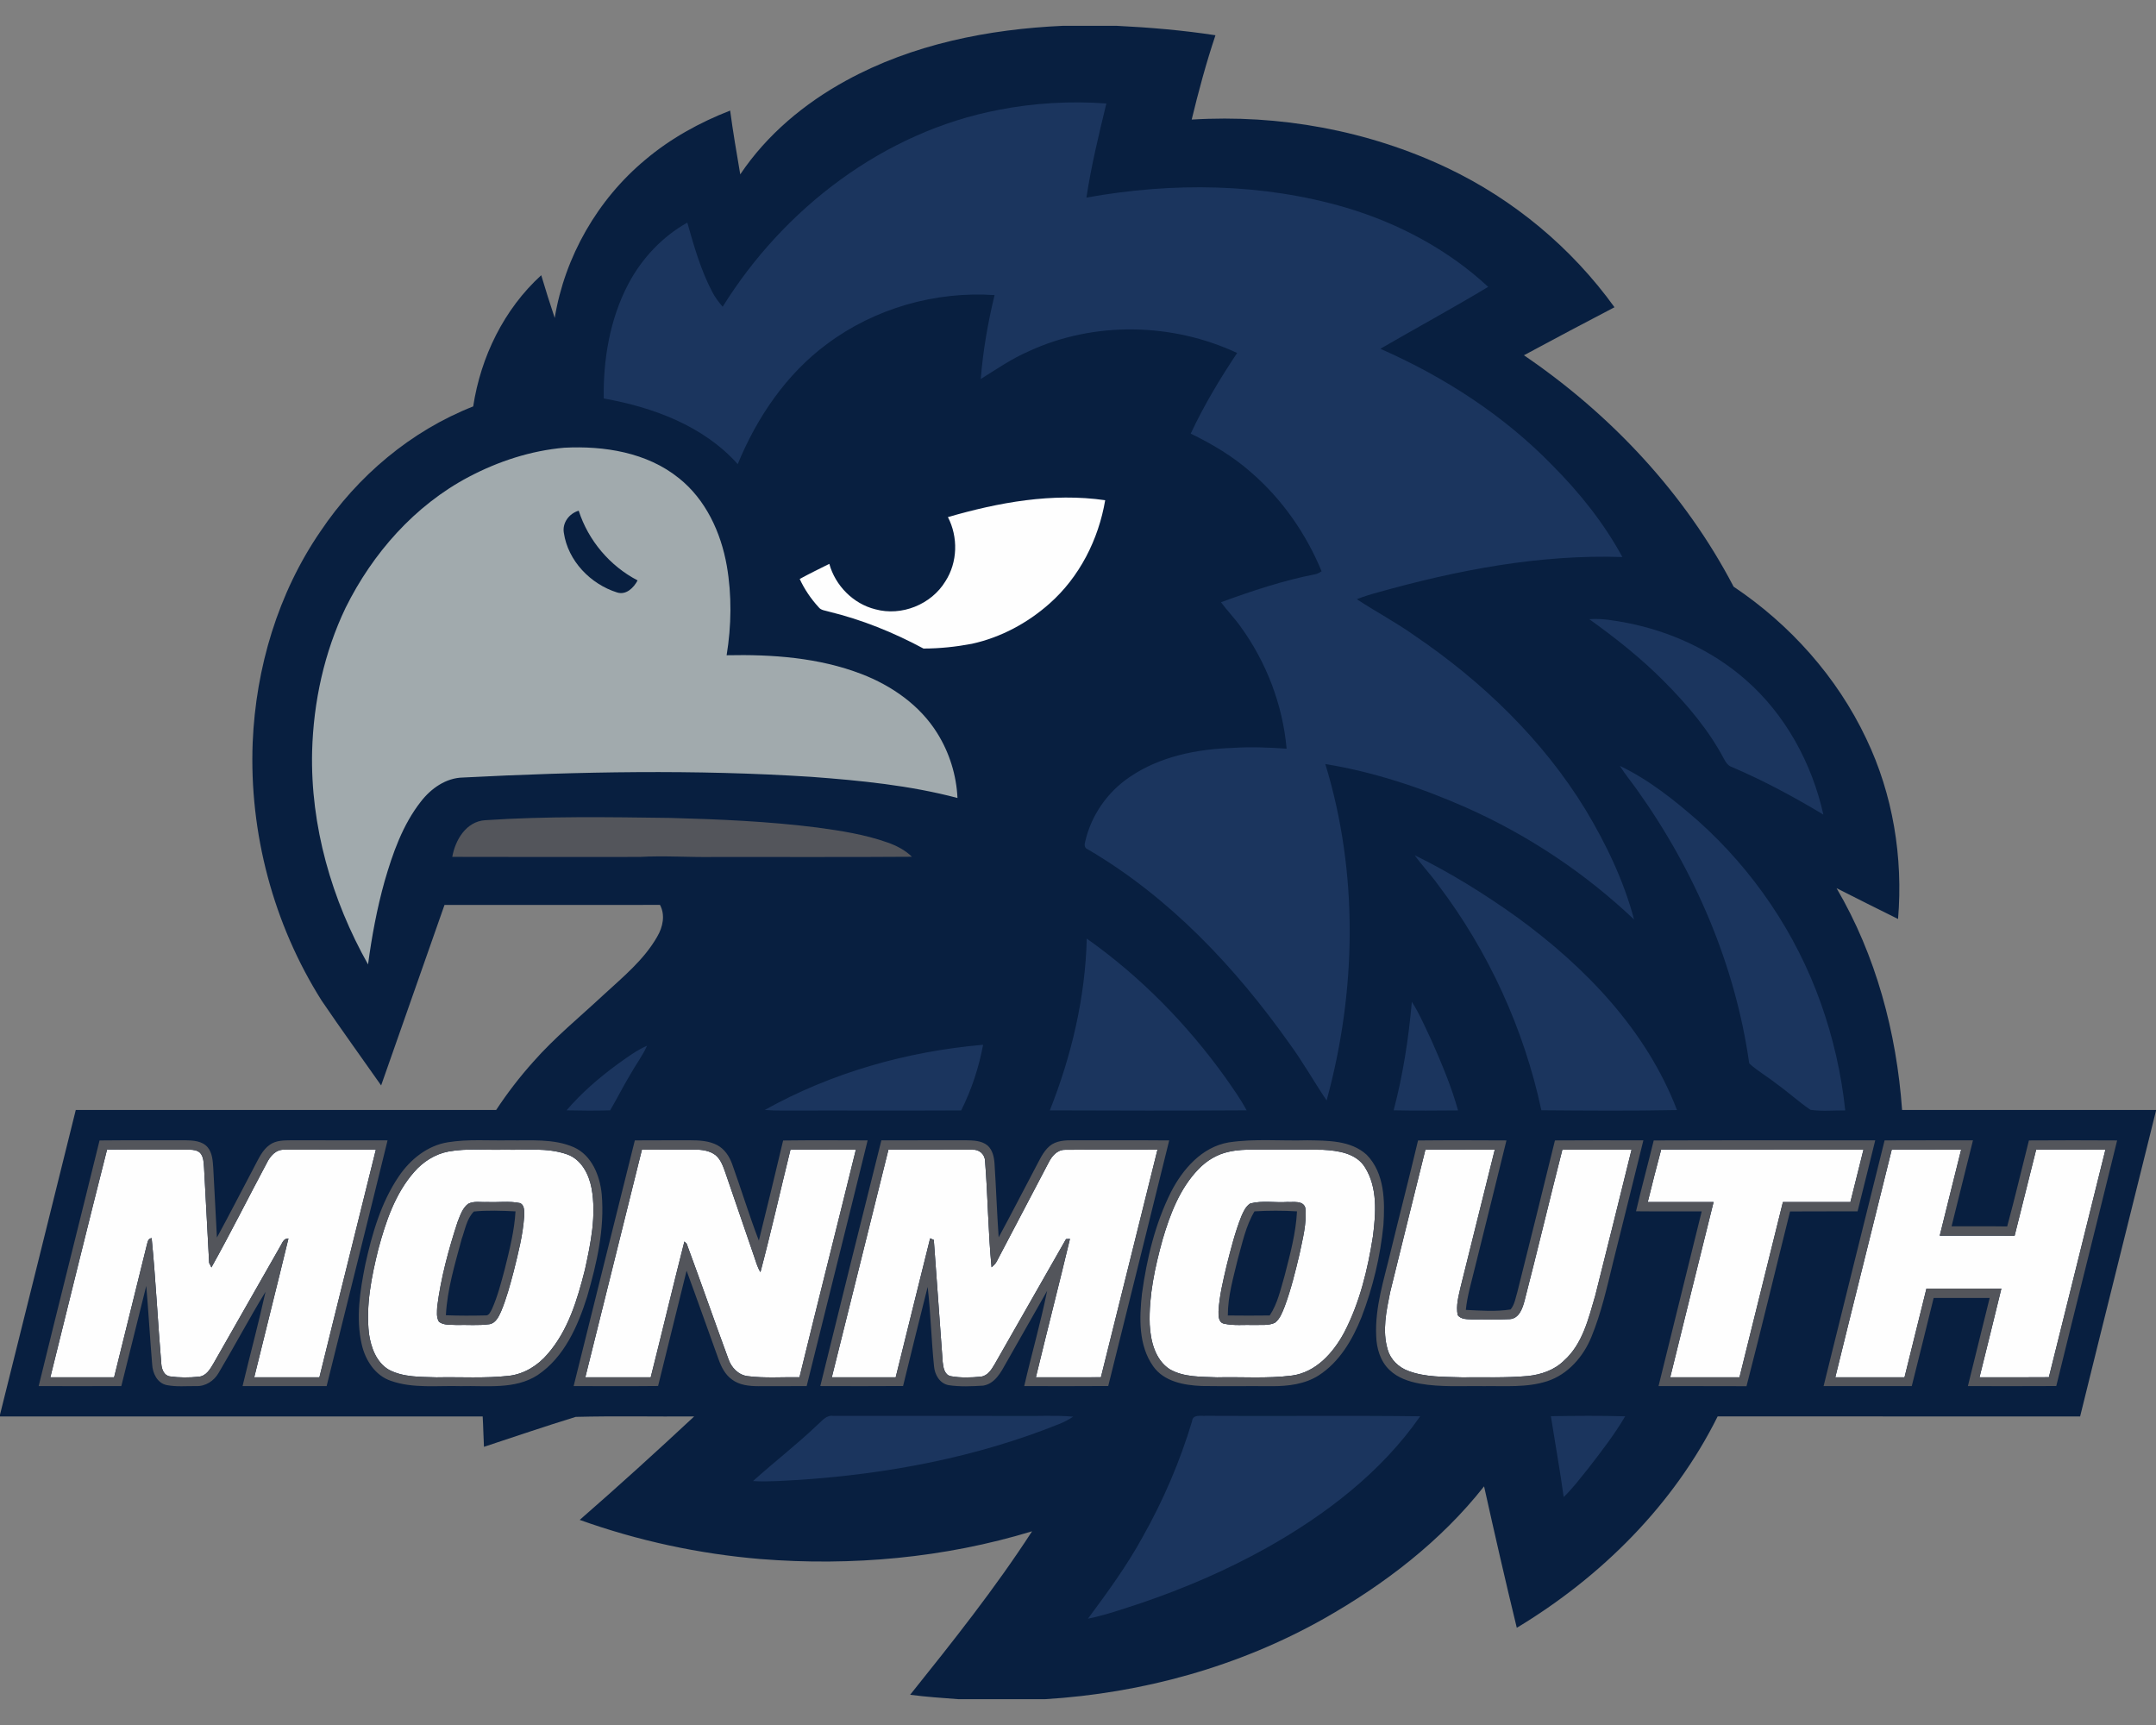
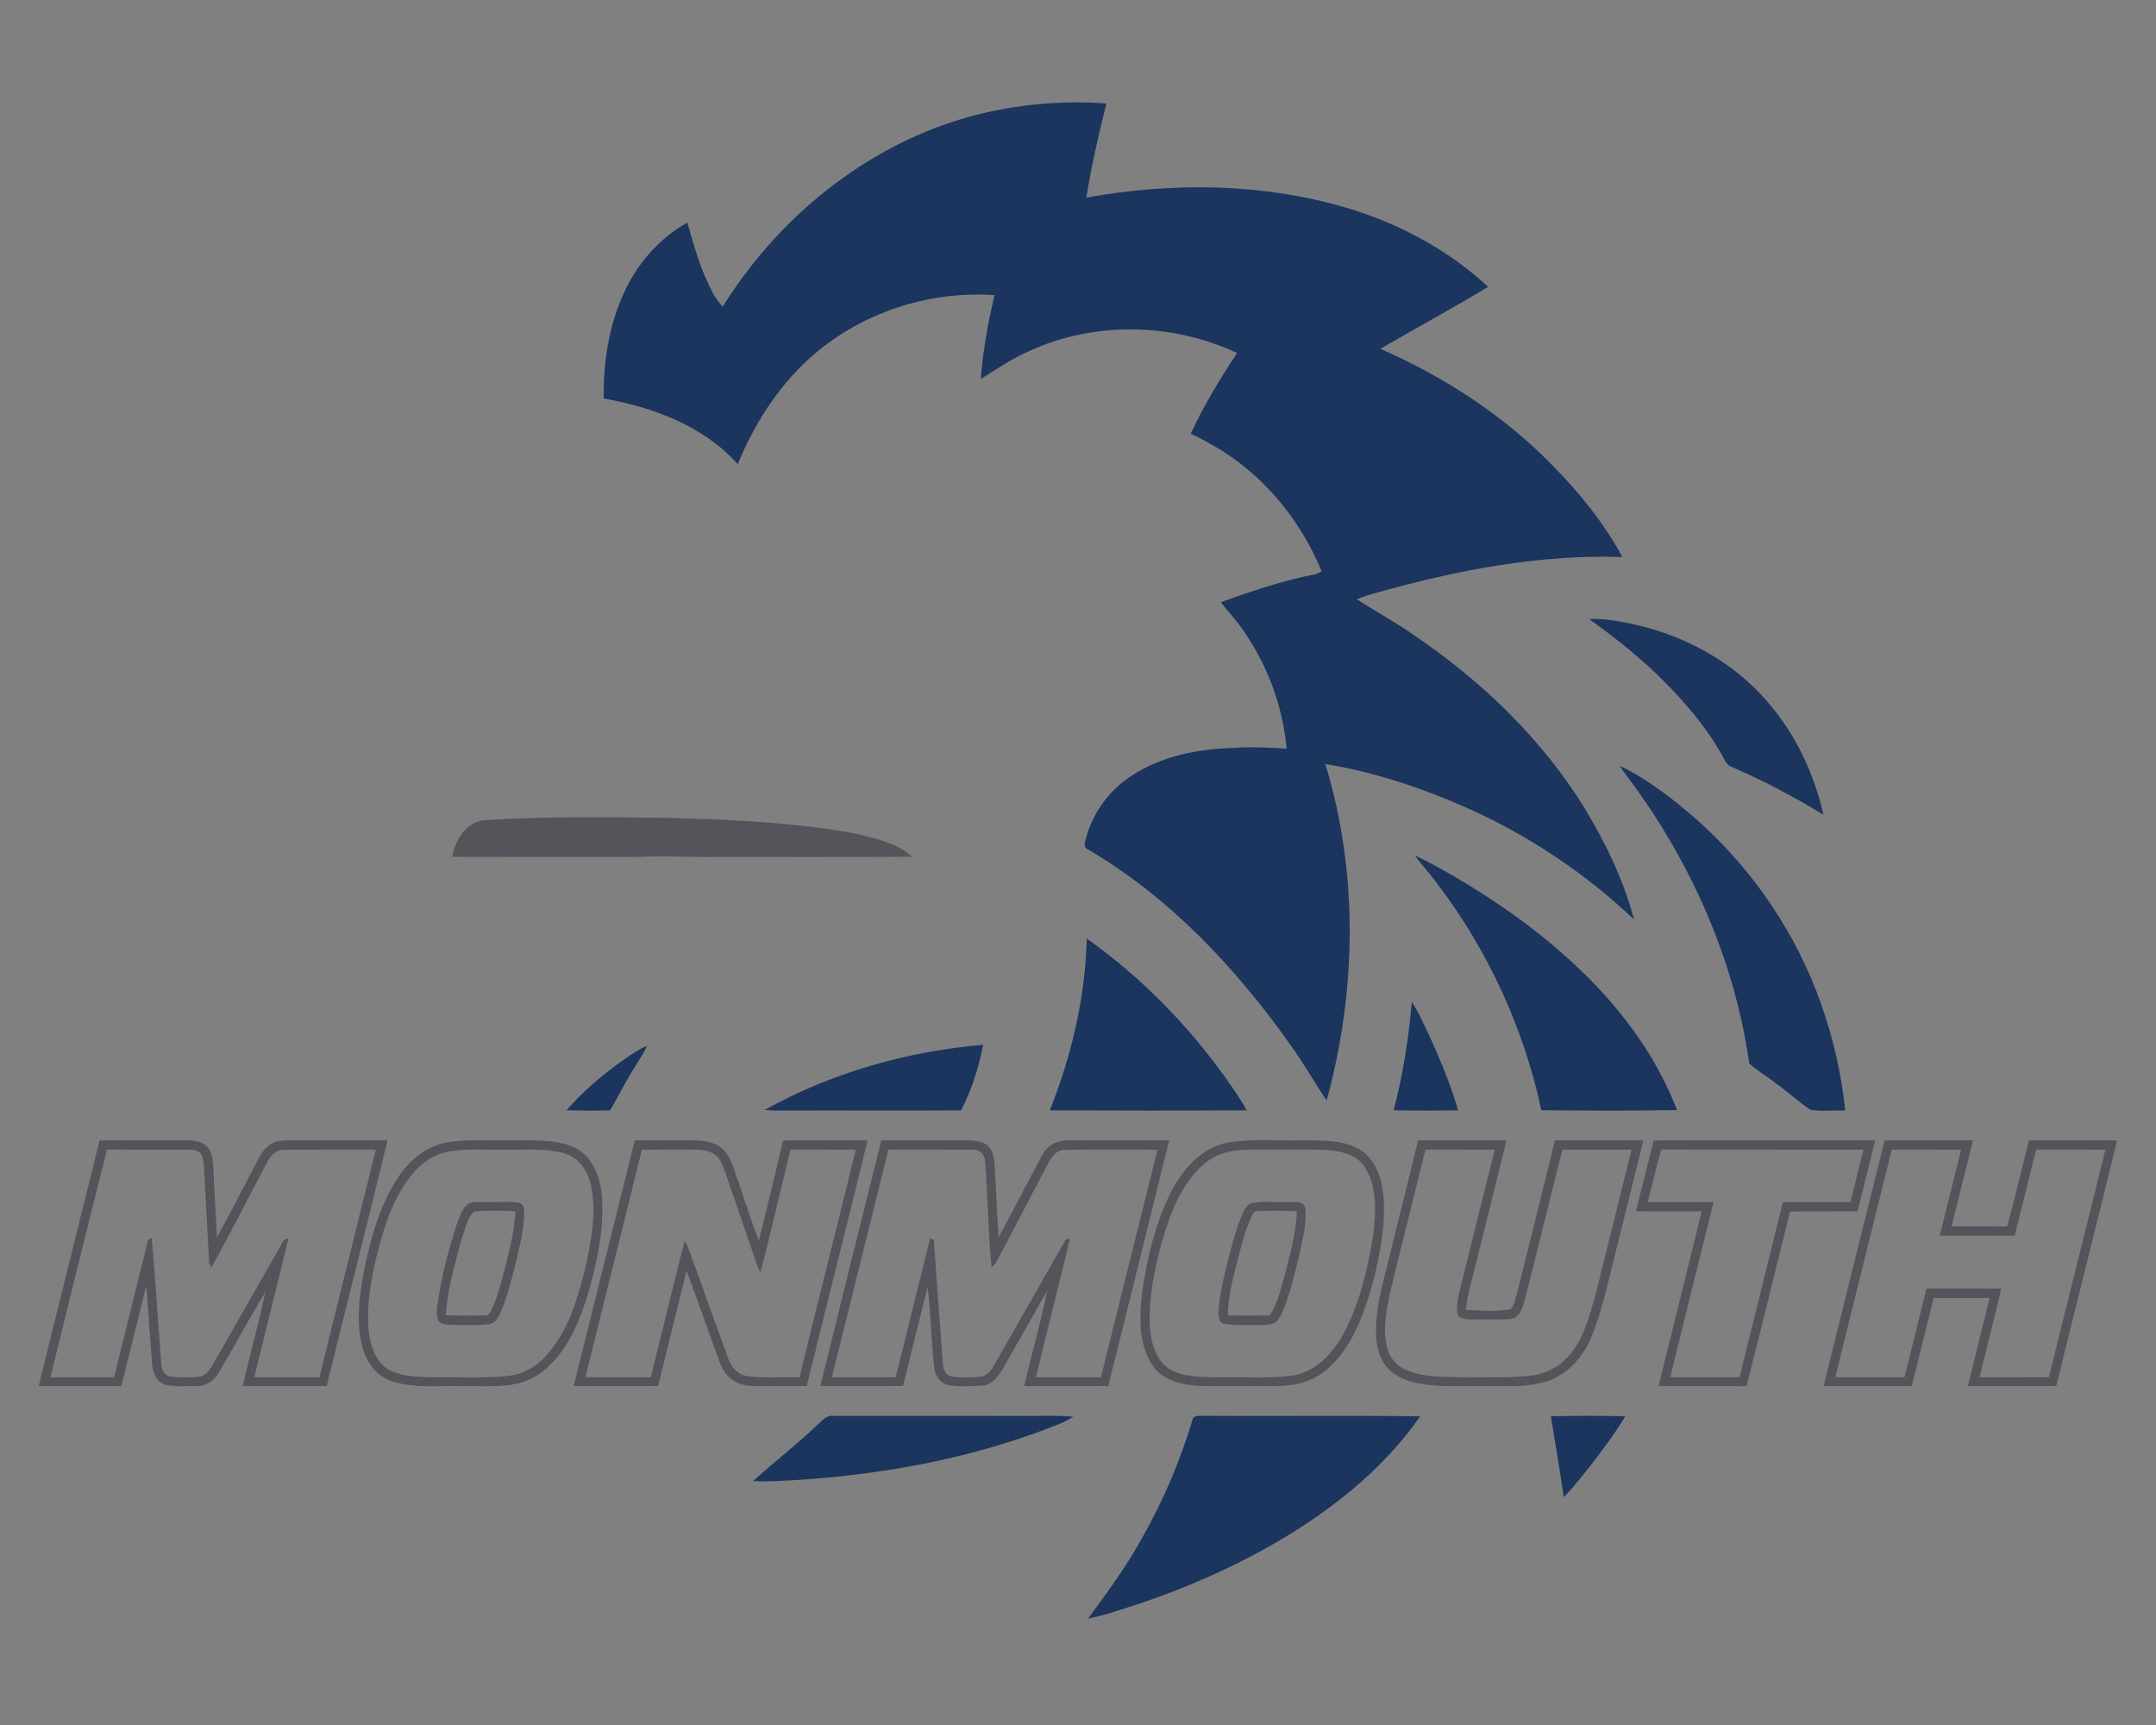
<svg xmlns="http://www.w3.org/2000/svg" height="1600px" style="shape-rendering:geometricPrecision; text-rendering:geometricPrecision; image-rendering:optimizeQuality; fill-rule:evenodd; clip-rule:evenodd" version="1.1" viewBox="0 0 2000 1600" width="2000px">
  <rect x="0" y="0" width="2000" height="1600" fill="#808080" stroke="none" />
  <defs>
    <style type="text/css">
   
    .fil0 {fill:#081F40;fill-rule:nonzero}
    .fil2 {fill:#1B355E;fill-rule:nonzero}
    .fil4 {fill:#53555B;fill-rule:nonzero}
    .fil3 {fill:#A1AAAD;fill-rule:nonzero}
    .fil1 {fill:#FEFEFE;fill-rule:nonzero}
   
  </style>
  </defs>
  <g id="Capa_x0020_1">
    <g id="Monmouth_x0020_Hawks.cdr">
-       <path class="fil0" d="M986.28 23.93l49.38 0c30.74,1.51 61.44,4.11 91.85,8.77 -8.63,25.71 -15.67,51.9 -22.05,78.22 81.12,-5.01 163.83,10.04 237.36,44.95 61.35,29.2 115.14,73.97 154.85,129.12 -28.1,14.62 -56.09,29.51 -84.01,44.54 80.51,54.79 149.35,128.02 194.5,214.62 52.41,35.07 96.03,83.85 123.05,141 24.78,51.74 34.29,110.21 29.51,167.24 -19.1,-9.36 -38.06,-19.02 -57.04,-28.56 36.57,62.35 55.65,133.92 60.78,205.72 78.51,-0.02 157.03,0 235.54,0l0 0.66c-23.37,94.56 -47.12,189.01 -70.39,283.59 -112.08,0 -224.17,0.03 -336.25,-0.02 -40.8,82.11 -108.21,149.02 -186.32,196.06 -10.62,-43.62 -20.6,-87.38 -30.35,-131.21 -40.06,50.88 -92.46,90.96 -148.55,122.72 -78.98,44.56 -168.45,69.22 -258.81,74.72l-80.21 0c-14.97,-1.14 -29.96,-2.14 -44.84,-4.09 39.42,-49.2 78.79,-98.69 113.12,-151.65 -81.26,24.74 -167.34,32.49 -251.9,25.75 -57.16,-4.79 -113.72,-16.94 -167.73,-36.32 35.97,-31.35 71.29,-63.42 106.18,-95.96 -36.63,0.29 -73.32,-0.55 -109.9,0.41 -28.53,8.76 -56.77,18.45 -85.11,27.77 -0.54,-9.38 -0.6,-18.79 -1.19,-28.18 -149.24,0.03 -298.51,0 -447.75,0l0 -1.65c23.56,-94.17 46.89,-188.41 70.29,-282.62 130,0.04 259.98,0 389.96,0.02 10.36,-15.7 21.84,-30.67 34.41,-44.66 19.8,-22.54 43.11,-41.49 64.99,-61.9 18.1,-16.69 37.79,-32.66 50.11,-54.4 5.15,-8.77 7.5,-19.92 2.47,-29.26 -66.63,0.1 -133.25,0.04 -199.88,0.02 -19.67,55.78 -39.12,111.65 -58.79,167.44 -18.41,-26.24 -37.2,-52.19 -55.2,-78.69 -44.8,-70.94 -67.26,-155.67 -63.96,-239.47 2.92,-69.2 23.45,-138.32 62.8,-195.66 34.48,-51.46 83.97,-93.26 141.76,-116 7.03,-46.01 28.53,-90.16 63.11,-121.69 3.98,13.27 8.09,26.5 12.51,39.63 9.33,-56.85 39.78,-109.94 84.09,-146.77 23.29,-19.67 50.31,-34.54 78.65,-45.58 2.64,19.79 6.01,39.49 9.37,59.18 24.62,-36.77 59.55,-65.87 98.2,-87 61.49,-33.7 131.86,-47.7 201.39,-50.81z" />
-       <path class="fil1" d="M879.33 479.63c47.13,-13.66 96.83,-22.76 145.89,-15.66 -6.18,36.42 -23.85,71.33 -51.72,95.93 -20.39,18.08 -45.26,31.41 -71.94,37.24 -14.79,2.8 -29.86,4.39 -44.89,4.41 -27.71,-14.9 -57.14,-26.83 -87.77,-34.25 -3.32,-1.06 -7.37,-1.14 -9.59,-4.19 -7.08,-7.75 -13.07,-16.55 -17.47,-26.09 9.02,-4.95 18.26,-9.43 27.46,-14.03 5.59,20.24 22.25,37.11 42.75,42.16 24.27,6.65 51.86,-4.45 64.92,-25.93 11.41,-17.62 11.97,-41.06 2.36,-59.59zm875.54 586.71c21.45,0.08 42.9,-0.04 64.35,0.06 -6.52,26.59 -13.35,53.11 -19.83,79.74 23.15,0 46.32,-0.06 69.47,0.02 6.66,-26.61 13.29,-53.21 19.96,-79.82 21.41,0.04 42.82,0 64.25,0.04 -17.4,70.37 -34.97,140.68 -52.44,211.02 -21.45,0.23 -42.9,0.04 -64.35,0.11 6.73,-27.45 13.7,-54.81 20.27,-82.27 -23.17,-0.11 -46.34,-0.02 -69.49,-0.04 -6.71,27.46 -13.54,54.88 -20.35,82.31 -21.41,0 -42.8,0 -64.21,0 17.26,-70.43 35.03,-140.76 52.37,-211.17zm-226.34 48.57c4.03,-16.24 8.08,-32.47 12.43,-48.61 62.56,0.18 125.11,-0.02 187.67,0.08 -4.01,16.2 -8.12,32.37 -12.11,48.55 -20.87,0 -41.73,-0.04 -62.61,0.02 -13.48,54.17 -26.79,108.38 -40.29,162.56 -21.43,0 -42.84,0 -64.25,0 13.33,-54.22 26.77,-108.39 40.22,-162.56 -20.37,-0.06 -40.71,0 -61.06,-0.04zm-239.02 83.82c10.74,-44.17 21.92,-88.22 32.74,-132.37 21.45,0.02 42.9,-0.02 64.36,0.02 -10.66,42.48 -21.09,85.01 -31.72,127.49 -1.88,8.42 -4.42,17.19 -2.68,25.86 3.03,4.28 9.08,3.79 13.72,4.12 11.58,-0.21 23.17,0.38 34.73,-0.31 8.52,-0.66 11.63,-9.8 13.51,-16.79 12.09,-46.69 23.19,-93.64 35.14,-140.37 21.39,-0.02 42.8,-0.04 64.19,0 -11.19,45.13 -22.25,90.29 -33.68,135.34 -6.28,21.35 -11.72,44.95 -29.06,60.37 -8.9,8.77 -21.25,12.94 -33.46,14.21 -20.43,1.84 -40.96,1.02 -61.43,1.23 -16.52,-0.58 -33.62,0.02 -49.35,-5.91 -9.03,-3.28 -16.68,-10.55 -19.26,-19.94 -5.19,-17.34 -1.23,-35.67 2.25,-52.95zm-149.47 -130.45c7.69,-1.74 15.62,-2.06 23.5,-1.94 21.16,0.12 42.35,-0.14 63.52,0.12 14.19,0.76 31.12,3.11 39.24,16.42 11.76,18.88 10,42.48 7.34,63.65 -4.85,30.79 -12.25,61.73 -26.77,89.52 -10.08,18.74 -26.2,36.88 -48.42,39.84 -23.03,2.93 -46.32,1.1 -69.47,1.64 -14.75,-0.66 -30.66,0.1 -43.91,-7.51 -13.62,-8.85 -17.75,-26.26 -18.55,-41.49 -0.92,-26.73 4.87,-53.15 11.93,-78.77 6.93,-23.5 15.99,-47.49 33.35,-65.38 7.63,-7.96 17.42,-13.85 28.24,-16.1zm19.76 48l0 0c-4.28,2.68 -6.36,7.57 -8.31,12.02 -5.8,14.63 -9.63,29.92 -13.51,45.14 -3.28,14.13 -6.83,28.3 -7.63,42.84 -0.06,4.11 -0.12,10.29 4.97,11.45 9.26,2.09 18.85,0.9 28.26,1.23 6.32,-0.23 13.11,0.71 19.02,-1.99 4.88,-3.68 6.93,-9.73 9.14,-15.19 5.85,-15.79 9.86,-32.17 13.74,-48.53 2.86,-14.11 6.93,-28.42 5.38,-42.94 -2.03,-7 -10.96,-5.07 -16.46,-5.42 -11.5,0.8 -23.4,-1.55 -34.6,1.39zm-335.65 -49.92c25.93,0.04 51.86,-0.08 77.79,0.06 6.24,-0.55 11.64,4.15 11.84,10.41 2.64,32.82 2.83,65.85 6.04,98.61 1.96,-1.68 3.92,-3.45 5.01,-5.85 15.93,-30.43 31.92,-60.84 47.89,-91.22 2.94,-5.89 7.85,-11.87 15.03,-11.89 28.65,-0.28 57.32,-0.04 85.97,-0.1 -17.48,70.37 -34.93,140.74 -52.47,211.08 -20.1,0.09 -40.23,0.03 -60.33,0.05 10.35,-42.85 21.35,-85.53 31.6,-128.39 -0.9,0.04 -2.72,0.12 -3.62,0.17 -22.07,38.69 -44.16,77.38 -66.22,116.07 -2.9,4.95 -6.46,10.74 -12.7,11.53 -9.24,0.94 -18.75,1.21 -27.91,-0.41 -6,-1.18 -7.06,-8.11 -7.59,-13.15 -2.78,-37.75 -5.44,-75.54 -8.24,-113.27 -0.86,-0.39 -2.54,-1.12 -3.4,-1.49 -10.73,42.96 -21.35,85.95 -31.96,128.94 -19.75,0 -39.51,0 -59.26,0 17.6,-70.35 35.01,-140.76 52.53,-211.15zm-228.69 0.06c16.24,-0.14 32.49,0 48.75,-0.1 6.81,-0.06 14.13,0.86 19.66,5.19 4.82,4.05 6.89,10.23 8.95,15.98 8.86,25.85 17.71,51.69 26.61,77.54 1.74,5.07 3.11,10.33 5.99,14.93 9.98,-37.69 18.49,-75.75 27.85,-113.6 20.21,0.02 40.43,-0.02 60.66,0.02 -17.28,70.39 -35.12,140.66 -52.29,211.06 -16.04,-0.26 -32.19,1.01 -48.14,-1.02 -8.59,-1.06 -15.12,-8.01 -17.81,-15.91 -13.11,-35.58 -25.57,-71.41 -38.72,-106.97 -0.53,-0.49 -1.57,-1.49 -2.1,-2 -10.68,41.92 -20.68,84 -31.23,125.95 -20.22,0.02 -40.45,0.02 -60.68,0.02 17.59,-70.35 34.98,-140.74 52.5,-211.09zm-179.45 1.66c17.24,-3.17 34.87,-1.15 52.29,-1.72 19.25,0.61 39.2,-2.19 57.75,4.34 13.21,4.6 20.25,18.4 22.7,31.35 4.6,25.27 -0.73,50.96 -6.15,75.66 -6.98,27.61 -15.5,56.28 -34.58,78.16 -9.1,10.72 -21.78,18.61 -35.89,20.25 -22.31,2.47 -44.81,0.96 -67.2,1.41 -14.83,-0.54 -30.66,0.12 -44.17,-7.04 -11.68,-6.83 -16.63,-20.69 -18.49,-33.41 -2.99,-26.38 2.33,-52.8 8.65,-78.33 6.87,-25.44 15.52,-51.51 33.23,-71.65 8.24,-9.51 19.39,-16.69 31.86,-19.02zm18.18 48.55l0 0c-5.36,4.15 -7.38,10.98 -9.81,17.03 -8.31,25.5 -15.42,51.66 -18.8,78.32 -0.16,4.65 -0.96,9.9 1.66,14.05 4.54,3.44 10.74,2.54 16.09,2.93 10.23,-0.29 20.54,0.67 30.7,-0.72 5.75,-0.94 8.49,-6.81 10.67,-11.55 5.08,-12.05 8.43,-24.73 11.78,-37.32 4.15,-16.83 8.59,-33.74 9.76,-51.09 -0.13,-4.23 0.86,-10 -3.7,-12.33 -10.04,-2.17 -20.43,-0.53 -30.62,-1.04 -5.89,0.37 -12.33,-1.19 -17.73,1.72zm-387.5 160.88c17.44,-70.45 34.78,-140.92 52.61,-211.25 25.57,0.26 51.11,0 76.67,0.12 3.4,0.02 7.12,0.55 9.69,2.99 3.32,3.74 3.26,9.06 3.64,13.76 1.58,29.41 3.07,58.81 4.71,88.22 0.53,1.04 1.57,3.17 2.1,4.23 17.8,-31.79 34.05,-64.45 51.23,-96.58 3.11,-6.44 8.55,-13.07 16.46,-12.58 28.29,-0.14 56.57,-0.02 84.85,-0.06 -17.34,70.41 -35.09,140.72 -52.35,211.15 -20.17,0 -40.33,0 -60.47,0 10.49,-42.93 21.37,-85.77 31.74,-128.74 -4.77,-0.36 -5.89,4.79 -8,7.96 -20.47,36.01 -41.04,71.98 -61.55,107.95 -3.09,5.3 -6.85,11.7 -13.64,12.27 -8.9,0.94 -17.98,0.94 -26.81,-0.3 -5.44,-0.82 -7.57,-6.63 -7.92,-11.43 -3.31,-38.92 -5.15,-77.98 -8.98,-116.83 -3.9,0.45 -3.82,4.66 -4.78,7.62 -10,40.49 -20.08,80.96 -30.04,121.48 -19.74,0.04 -39.45,0 -59.16,0.02z" />
      <path class="fil2" d="M926.32 101.92c32.86,-6.42 66.61,-8.4 100,-5.93 -7.01,28.9 -14.07,57.86 -18.49,87.28 79.59,-14.37 162.93,-13.56 240.86,9.35 48.57,14.44 94.56,38.85 131.82,73.45 -32.92,19.82 -66.77,38.14 -100.02,57.43 59.31,26.11 114.83,61.92 160.06,108.61 25.01,25.17 47.47,53.29 64.44,84.56 -76.87,-2.6 -153.19,12.12 -226.91,32.82 -6.59,1.78 -13.11,3.76 -19.43,6.3 17.55,11.57 36.24,21.39 53.4,33.6 62.92,42.68 119.1,96.66 158.89,161.84 19.1,31.78 35.36,65.74 44.91,101.67 -45.38,-43.06 -98.16,-78.22 -155.3,-103.66 -41.88,-18.56 -85.85,-33.17 -131.12,-40.57 30.9,101 29,210.59 1.21,312.05 -11.62,-17.22 -21.83,-35.4 -34.09,-52.21 -50.33,-71.15 -111.74,-136.4 -187.47,-180.72 -3.09,-1.06 -3.31,-4.25 -2.45,-6.95 5.46,-24.46 20.79,-46.44 41.63,-60.33 27.75,-18.89 61.9,-25.66 94.95,-26.79 16.77,-1.1 33.56,-0.47 50.31,0.72 -3.62,-40.8 -18.82,-80.43 -42.91,-113.5 -5.54,-7.81 -12.33,-14.62 -17.97,-22.33 28.75,-10.53 57.95,-20.27 88.06,-26.11 1.88,-0.58 3.64,-1.46 5.25,-2.66 -14.44,-35.05 -36.77,-67.02 -65.52,-91.82 -16.69,-14.71 -35.89,-26.16 -55.87,-35.81 12.19,-26.09 27.08,-50.86 43.05,-74.81 -60.17,-28.14 -132.85,-29.61 -193.34,-1.55 -15.8,6.81 -29.95,16.63 -44.47,25.7 2.06,-26.25 6.6,-52.27 12.8,-77.85 -54.85,-3.74 -111.11,12.29 -155.24,45.22 -37.97,27.99 -65.23,68.3 -83.02,111.59 -31.74,-35.56 -78.45,-52.7 -124.28,-60.92 -0.59,-36.46 5.75,-73.78 22.84,-106.3 12.48,-23.55 31.37,-43.72 54.67,-56.81 6.25,21.99 12.53,44.22 23.27,64.5 2.56,4.91 5.91,9.35 9.55,13.52 56.71,-91.19 149.43,-162.23 255.93,-182.58zm512.37 1211.64c22.97,-0.35 45.95,-0.55 68.9,0.12 -10.04,17.1 -22.27,32.82 -34.38,48.49 -7.32,9 -14.27,18.34 -22.66,26.4 -3.45,-25.09 -7.97,-50 -11.86,-75.01zm-332.88 4.68c0.71,-6.69 8.12,-4.66 12.78,-5.01 66.28,0.43 132.56,-0.43 198.83,0.43 -36.23,52.11 -87.97,91.52 -142.88,122.29 -37.05,20.64 -76.2,37.45 -116.34,51.07 -16.18,5.23 -32.25,10.98 -48.94,14.35 18.08,-24.48 36.14,-49.12 50.78,-75.89 19.14,-33.92 34.58,-69.94 45.77,-107.24zm-347.71 3.56c4.35,-3.74 8.34,-9.47 14.87,-8.51 57.28,0.06 114.56,0.02 171.82,0.02 16.91,0.37 33.86,-0.81 50.73,0.68 -4.17,2.8 -8.63,5.19 -13.33,6.97 -76.4,30.72 -158.28,46.1 -240.21,51.64 -14.47,0.71 -28.97,2.04 -43.47,1.14 19.59,-17.6 40.49,-33.76 59.59,-51.94zm-185.5 -334.54c8.85,-6.3 17.63,-12.94 27.67,-17.34 -4.32,9.55 -10.66,17.95 -15.79,27.05 -6.46,10.78 -12.11,22.05 -18.45,32.89 -13.47,0.43 -26.97,0.3 -40.45,0 13.79,-16.14 29.96,-30.04 47.02,-42.6zm136.83 42.27c62.06,-34.64 131.86,-54.33 202.53,-60.47 -3.9,21.08 -10.71,41.74 -20.32,60.9 -55.18,0.29 -110.37,-0.04 -165.55,0.14 -5.58,0.04 -11.12,-0.18 -16.66,-0.57zm600.26 -100.35c7.31,11.48 12.58,24.05 18.43,36.28 9.26,21.04 18.28,42.29 24.42,64.48 -19.9,0.14 -39.82,0.35 -59.72,-0.1 8.65,-32.97 13.91,-66.71 16.87,-100.66zm-301.55 -58.59c49.82,35.2 93.11,79.39 128.63,128.94 6.87,9.9 13.99,19.65 19.65,30.33 -60.86,0.39 -121.72,0.28 -182.55,0.04 20.14,-50.72 32.88,-104.62 34.27,-159.31zm304.23 -77.32c33.46,16.42 65.26,36.2 95.52,57.92 62.85,45.85 119.55,104.7 147.76,178.42 -41.91,0.86 -83.89,0.53 -125.81,0.19 -16.16,-75.55 -49.08,-147.43 -95.71,-209 -6.81,-9.53 -14.99,-17.98 -21.76,-27.53zm190.27 -82.9c26.83,12.8 50.39,31.61 72.68,51.1 51.04,45.63 90.69,104.07 113.62,168.63 11.51,32.21 19.2,65.81 22.8,99.84 -10.74,-0.1 -21.62,1 -32.27,-0.53 -10.88,-7.38 -20.59,-16.38 -31.31,-24.01 -8.28,-6.65 -17.69,-11.88 -25.5,-19.06 -12.97,-91.59 -50.61,-178.92 -104.23,-254.01 -5.24,-7.34 -11.01,-14.31 -15.79,-21.96zm-28.32 -136.03c11.77,-0.92 23.45,1.26 34.97,3.39 40.04,7.89 78.54,25.34 109.42,52.23 37.3,32.31 62.05,77.73 72.74,125.62 -27.32,-16.44 -55.46,-31.57 -84.8,-44.11 -3.38,-1.12 -5.55,-3.94 -7.08,-6.97 -14.33,-27.22 -34.42,-50.94 -56.03,-72.62 -21.17,-21.35 -44.81,-40.06 -69.22,-57.54z" />
-       <path class="fil3" d="M434.79 442.37c27.44,-14.5 57.6,-24.35 88.58,-27.09 36.96,-1.91 76.71,4.29 106.28,28.14 25.03,19.83 39.12,50.45 44.56,81.37 4.73,27.38 4.3,55.58 -0.16,82.98 42.21,-0.9 85.38,2.13 125.13,17.42 28.1,10.82 54.26,29.04 70.31,54.95 11.23,17.98 17.73,38.86 18.71,60.02 -44.23,-11.71 -89.96,-16.19 -135.48,-19.59 -107.61,-6.97 -215.58,-4.93 -323.21,0.62 -15.87,0.28 -29.75,10.2 -39.14,22.37 -16.91,21.57 -26.1,47.95 -33.64,73.99 -7.06,25.23 -11.84,51.04 -15.32,77.01 -33.76,-59.96 -53.54,-128.59 -51.88,-197.67 1.25,-45.87 11.21,-91.74 31.08,-133.19 24.99,-50.43 64.05,-94.86 114.18,-121.33zm88.26 51.86l0 0c3.84,25.98 24.72,47.57 49.4,55.3 8.41,2.68 15.44,-4.4 19.02,-11.19 -25.76,-13.35 -45.74,-37.03 -54.64,-64.66 -8.79,2.62 -15.36,11.13 -13.78,20.55z" />
      <path class="fil4" d="M1159.8 1116.28c11.2,-2.94 23.1,-0.59 34.6,-1.39 5.5,0.35 14.43,-1.58 16.46,5.42 1.55,14.52 -2.52,28.83 -5.38,42.94 -3.88,16.36 -7.89,32.74 -13.74,48.53 -2.21,5.46 -4.26,11.51 -9.14,15.19 -5.91,2.7 -12.7,1.76 -19.02,1.99 -9.41,-0.33 -19,0.86 -28.26,-1.23 -5.09,-1.16 -5.03,-7.34 -4.97,-11.45 0.8,-14.54 4.35,-28.71 7.63,-42.84 3.88,-15.22 7.71,-30.51 13.51,-45.14 1.95,-4.45 4.03,-9.34 8.31,-12.02zm-709.84 -355.5c57.14,-3.83 114.5,-2.9 171.74,-2.13 45.68,1.25 91.41,3.19 136.77,8.96 21.86,2.98 43.86,6.4 64.74,13.8 8.34,2.91 16.38,7.02 22.74,13.27 -61.08,0.47 -122.17,0.09 -183.23,0.21 -23.19,0.39 -46.36,-1.37 -69.53,-0.04 -57.87,0.02 -115.77,0.14 -173.64,-0.06 2.74,-15.67 12.88,-32.83 30.41,-34.01zm-357.61 297.03c26.46,-0.3 52.93,-0.02 79.37,-0.16 7.34,0.1 15.89,0.51 21,6.58 4.32,5.28 4.64,12.46 5.11,18.96 1.09,21.55 2.21,43.11 3.4,64.66 11.92,-21.78 23.17,-43.94 34.8,-65.88 3.93,-7.27 7.34,-15.47 14.4,-20.27 5.64,-3.99 12.86,-3.97 19.49,-4.05 29.85,0.12 59.73,-0.04 89.61,0.08 -18.61,76.03 -37.75,151.94 -56.54,227.94 -26,0.04 -51.99,0.06 -77.98,-0.02 6.95,-29.17 14.83,-58.14 21.29,-87.43 -15.18,24.68 -28.69,50.37 -43.54,75.26 -4.19,7.28 -12.06,12.49 -20.63,12.17 -9.18,-0.13 -18.53,0.85 -27.59,-0.95 -8.81,-1.9 -13.01,-11.14 -13.39,-19.36 -2.03,-24.19 -3.38,-48.47 -5.46,-72.66 -7.86,30.94 -15.3,62 -23.13,92.95 -25.57,0.12 -51.13,0.06 -76.69,0.02 18.63,-76 37.81,-151.85 56.48,-227.84zm-45.66 219.7l0 0c19.71,-0.02 39.42,0.02 59.16,-0.02 9.96,-40.52 20.04,-80.99 30.04,-121.48 0.96,-2.96 0.88,-7.17 4.78,-7.62 3.83,38.85 5.67,77.91 8.98,116.83 0.35,4.8 2.48,10.61 7.92,11.43 8.83,1.24 17.91,1.24 26.81,0.3 6.79,-0.57 10.55,-6.97 13.64,-12.27 20.51,-35.97 41.08,-71.94 61.55,-107.95 2.11,-3.17 3.23,-8.32 8,-7.96 -10.37,42.97 -21.25,85.81 -31.74,128.74 20.14,0 40.3,0 60.47,0 17.26,-70.43 35.01,-140.74 52.35,-211.15 -28.28,0.04 -56.56,-0.08 -84.85,0.06 -7.91,-0.49 -13.35,6.14 -16.46,12.58 -17.18,32.13 -33.43,64.79 -51.23,96.58 -0.53,-1.06 -1.57,-3.19 -2.1,-4.23 -1.64,-29.41 -3.13,-58.81 -4.71,-88.22 -0.38,-4.7 -0.32,-10.02 -3.64,-13.76 -2.57,-2.44 -6.29,-2.97 -9.69,-2.99 -25.56,-0.12 -51.1,0.14 -76.67,-0.12 -17.83,70.33 -35.17,140.8 -52.61,211.25zm369.04 -218.06c18.71,-3.01 37.77,-1.35 56.64,-1.76 20.02,0.39 41.19,-1.82 60.02,6.44 16.63,7.51 24.09,26.34 25.79,43.46 2.84,32.19 -4.58,64.25 -13.48,94.99 -8.65,27.46 -21.2,56.17 -45.91,72.82 -21.18,13.76 -47.48,9.63 -71.37,10.29 -21.57,-0.68 -43.98,2.41 -64.76,-4.89 -14.75,-4.93 -23.89,-19.41 -27.14,-33.97 -5.56,-24.38 -1.53,-49.63 3.29,-73.76 6.3,-28.57 14.54,-57.51 31.13,-81.96 10.63,-15.71 26.6,-28.7 45.79,-31.66zm0.28 8.63l0 0c-12.47,2.33 -23.62,9.51 -31.86,19.02 -17.71,20.14 -26.36,46.21 -33.23,71.65 -6.32,25.53 -11.64,51.95 -8.65,78.33 1.86,12.72 6.81,26.58 18.49,33.41 13.51,7.16 29.34,6.5 44.17,7.04 22.39,-0.45 44.89,1.06 67.2,-1.41 14.11,-1.64 26.79,-9.53 35.89,-20.25 19.08,-21.88 27.6,-50.55 34.58,-78.16 5.42,-24.7 10.75,-50.39 6.15,-75.66 -2.45,-12.95 -9.49,-26.75 -22.7,-31.35 -18.55,-6.53 -38.5,-3.73 -57.75,-4.34 -17.42,0.57 -35.05,-1.45 -52.29,1.72zm172.89 -10.33c17.03,-0.18 34.06,0.02 51.1,-0.1 8.61,0.04 17.65,0.39 25.4,4.54 6.63,3.54 11,10.1 13.58,16.99 8.59,23.75 15.89,47.96 24.97,71.52 7.75,-30.9 15.13,-61.88 22.51,-92.85 26.14,-0.34 52.25,-0.16 78.39,-0.1 -18.65,76.01 -37.77,151.92 -56.55,227.9 -14.93,0.1 -29.83,0 -44.74,0.08 -8.53,-0.02 -17.71,-0.92 -24.7,-6.28 -6.14,-4.44 -9.66,-11.37 -12.17,-18.3 -9.96,-27.49 -19.66,-55.07 -29.78,-82.5 -8.96,35.6 -17.52,71.29 -26.44,106.91 -26.11,0.27 -52.23,0.11 -78.34,0.09 19,-75.96 37.67,-151.99 56.77,-227.9zm6.56 8.67l0 0c-17.52,70.35 -34.91,140.74 -52.5,211.09 20.23,0 40.46,0 60.68,-0.02 10.55,-41.95 20.55,-84.03 31.23,-125.95 0.53,0.51 1.57,1.51 2.1,2 13.15,35.56 25.61,71.39 38.72,106.97 2.69,7.9 9.22,14.85 17.81,15.91 15.95,2.03 32.1,0.76 48.14,1.02 17.17,-70.4 35.01,-140.67 52.29,-211.06 -20.23,-0.04 -40.45,0 -60.66,-0.02 -9.36,37.85 -17.87,75.91 -27.85,113.6 -2.88,-4.6 -4.25,-9.86 -5.99,-14.93 -8.9,-25.85 -17.75,-51.69 -26.61,-77.54 -2.06,-5.75 -4.13,-11.93 -8.95,-15.98 -5.53,-4.33 -12.85,-5.25 -19.66,-5.19 -16.26,0.1 -32.51,-0.04 -48.75,0.1zm222.13 -8.69c26.03,-0.14 52.06,0.02 78.1,-0.08 6.97,0.14 14.82,0.16 20.47,4.89 4.62,4.19 5.99,10.65 6.4,16.64 1.47,22.8 2.25,45.67 3.84,68.49 11.47,-21.04 22.33,-42.41 33.56,-63.58 4.03,-7.32 7.22,-15.52 13.7,-21.08 6.12,-5.14 14.54,-5.42 22.15,-5.38 29.59,0.18 59.18,-0.12 88.79,0.16 -18.71,75.97 -37.69,151.86 -56.56,227.79 -25.99,0.23 -51.97,0.09 -77.94,0.07 6.81,-29.51 15.24,-58.68 21.27,-88.35 -12.56,22.29 -25.4,44.44 -37.95,66.73 -4.87,8.77 -10.46,19.47 -21.44,21.21 -10.59,0.63 -21.41,1.14 -31.92,-0.43 -8.34,-1.52 -12.98,-9.7 -13.62,-17.55 -2.51,-24.48 -3.07,-49.14 -5.91,-73.6 -7.77,30.59 -15.27,61.27 -22.8,91.92 -25.6,0.21 -51.21,0.11 -76.79,0.05 18.75,-76 37.59,-151.97 56.65,-227.9zm6.56 8.63l0 0c-17.52,70.39 -34.93,140.8 -52.53,211.15 19.75,0 39.51,0 59.26,0 10.61,-42.99 21.23,-85.98 31.96,-128.94 0.86,0.37 2.54,1.1 3.4,1.49 2.8,37.73 5.46,75.52 8.24,113.27 0.53,5.04 1.59,11.97 7.59,13.15 9.16,1.62 18.67,1.35 27.91,0.41 6.24,-0.79 9.8,-6.58 12.7,-11.53 22.06,-38.69 44.15,-77.38 66.22,-116.07 0.9,-0.05 2.72,-0.13 3.62,-0.17 -10.25,42.86 -21.25,85.54 -31.6,128.39 20.1,-0.02 40.23,0.04 60.33,-0.05 17.54,-70.34 34.99,-140.71 52.47,-211.08 -28.65,0.06 -57.32,-0.18 -85.97,0.1 -7.18,0.02 -12.09,6 -15.03,11.89 -15.97,30.38 -31.96,60.79 -47.89,91.22 -1.09,2.4 -3.05,4.17 -5.01,5.85 -3.21,-32.76 -3.4,-65.79 -6.04,-98.61 -0.2,-6.26 -5.6,-10.96 -11.84,-10.41 -25.93,-0.14 -51.86,-0.02 -77.79,-0.06zm315.52 -6.73c24.15,-3.68 48.71,-1.22 73.05,-1.96 18.75,0.31 40.25,-0.08 55.01,13.37 16.83,17.12 17.04,43.09 15.58,65.5 -2.94,29.02 -9.75,57.71 -20.22,84.95 -8.36,20.99 -20.47,41.84 -39.9,54.3 -12.8,8.14 -28.36,9.98 -43.21,9.94 -21.8,-0.19 -43.62,0.16 -65.42,-0.17 -16.26,-0.71 -34.78,-4.03 -44.81,-18.28 -13.76,-19.47 -12.88,-44.87 -10.4,-67.5 4.45,-32.31 12.18,-64.65 26.81,-93.97 10.92,-21.33 28.73,-41.9 53.51,-46.18zm0.37 8.65l0 0c-10.82,2.25 -20.61,8.14 -28.24,16.1 -17.36,17.89 -26.42,41.88 -33.35,65.38 -7.06,25.62 -12.85,52.04 -11.93,78.77 0.8,15.23 4.93,32.64 18.55,41.49 13.25,7.61 29.16,6.85 43.91,7.51 23.15,-0.54 46.44,1.29 69.47,-1.64 22.22,-2.96 38.34,-21.1 48.42,-39.84 14.52,-27.79 21.92,-58.73 26.77,-89.52 2.66,-21.17 4.42,-44.77 -7.34,-63.65 -8.12,-13.31 -25.05,-15.66 -39.24,-16.42 -21.17,-0.26 -42.36,0 -63.52,-0.12 -7.88,-0.12 -15.81,0.2 -23.5,1.94zm175.4 -10.45c27.34,-0.28 54.68,-0.18 82.02,-0.04 -9.61,39.14 -19.4,78.24 -29.1,117.37 -3.14,13.2 -7.21,26.25 -8.6,39.81 13.78,0.7 27.87,1.8 41.55,-0.41 3.82,-4.56 4.56,-10.77 6.28,-16.3 11.72,-46.81 23.41,-93.6 34.84,-140.47 27.35,-0.22 54.69,-0.1 82.03,-0.06 -9.37,37.75 -18.65,75.52 -28.14,113.25 -5.71,23.34 -10.96,46.96 -20.14,69.23 -7.45,18.22 -21.74,34.62 -40.82,40.87 -19.02,6.18 -39.27,4.3 -58.94,4.61 -19.79,-0.33 -39.81,1.18 -59.4,-2.34 -10.13,-1.86 -20.43,-5.31 -27.98,-12.59 -8.65,-8.12 -12.15,-20.31 -12.43,-31.86 -1.19,-26.77 7.4,-52.5 13.47,-78.2 8.33,-34.32 17.22,-68.51 25.36,-102.87zm-25.93 140.9l0 0c-3.48,17.28 -7.44,35.61 -2.25,52.95 2.58,9.39 10.23,16.66 19.26,19.94 15.73,5.93 32.83,5.33 49.35,5.91 20.47,-0.21 41,0.61 61.43,-1.23 12.21,-1.27 24.56,-5.44 33.46,-14.21 17.34,-15.42 22.78,-39.02 29.06,-60.37 11.43,-45.05 22.49,-90.21 33.68,-135.34 -21.39,-0.04 -42.8,-0.02 -64.19,0 -11.95,46.73 -23.05,93.68 -35.14,140.37 -1.88,6.99 -4.99,16.13 -13.51,16.79 -11.56,0.69 -23.15,0.1 -34.73,0.31 -4.64,-0.33 -10.69,0.16 -13.72,-4.12 -1.74,-8.67 0.8,-17.44 2.68,-25.86 10.63,-42.48 21.06,-85.01 31.72,-127.49 -21.46,-0.04 -42.91,0 -64.36,-0.02 -10.82,44.15 -22,88.2 -32.74,132.37zm244.56 -140.92c68.49,-0.26 136.99,-0.1 205.48,-0.08 -5.34,21.96 -10.94,43.89 -16.38,65.83 -20.88,0.16 -41.76,-0.08 -62.64,0.12 -13.51,54.01 -26.44,108.18 -40.39,162.07 -27.19,-0.19 -54.41,0.04 -81.61,-0.1 13.29,-54.03 26.75,-108 40.04,-162.01 -20.31,-0.14 -40.61,0.12 -60.92,-0.12 5.15,-21.99 11.08,-43.78 16.42,-65.71zm-5.54 57.1l0 0c20.35,0.04 40.69,-0.02 61.06,0.04 -13.45,54.17 -26.89,108.34 -40.22,162.56 21.41,0 42.82,0 64.25,0 13.5,-54.18 26.81,-108.39 40.29,-162.56 20.88,-0.06 41.74,-0.02 62.61,-0.02 3.99,-16.18 8.1,-32.35 12.11,-48.55 -62.56,-0.1 -125.11,0.1 -187.67,-0.08 -4.35,16.14 -8.4,32.37 -12.43,48.61zm219.71 -57.16c27.32,-0.14 54.66,-0.04 81.99,-0.06 -6.57,26.61 -13.36,53.15 -19.86,79.75 17.18,0.07 34.38,-0.14 51.57,0.13 7.2,-26.46 13.44,-53.19 20.17,-79.78 27.26,-0.18 54.56,-0.18 81.84,0 -18.59,75.99 -37.86,151.82 -56.46,227.81 -27.33,0.17 -54.67,0.09 -81.99,0.05 6.69,-27.26 13.48,-54.5 20.19,-81.74 -17.32,-0.04 -34.65,-0.04 -51.95,0 -6.81,27.24 -13.35,54.54 -20.3,81.76 -27.26,0.02 -54.54,0.06 -81.8,-0.02 18.75,-76.02 37.73,-151.95 56.6,-227.9zm6.63 8.59l0 0c-17.34,70.41 -35.11,140.74 -52.37,211.17 21.41,0 42.8,0 64.21,0 6.81,-27.43 13.64,-54.85 20.35,-82.31 23.15,0.02 46.32,-0.07 69.49,0.04 -6.57,27.46 -13.54,54.82 -20.27,82.27 21.45,-0.07 42.9,0.12 64.35,-0.11 17.47,-70.34 35.04,-140.65 52.44,-211.02 -21.43,-0.04 -42.84,0 -64.25,-0.04 -6.67,26.61 -13.3,53.21 -19.96,79.82 -23.15,-0.08 -46.32,-0.02 -69.47,-0.02 6.48,-26.63 13.31,-53.15 19.83,-79.74 -21.45,-0.1 -42.9,0.02 -64.35,-0.06zm-1320.68 50.29c5.4,-2.91 11.84,-1.35 17.73,-1.72 10.19,0.51 20.58,-1.13 30.62,1.04 4.56,2.33 3.57,8.1 3.7,12.33 -1.17,17.35 -5.61,34.26 -9.76,51.09 -3.35,12.59 -6.7,25.27 -11.78,37.32 -2.18,4.74 -4.92,10.61 -10.67,11.55 -10.16,1.39 -20.47,0.43 -30.7,0.72 -5.35,-0.39 -11.55,0.51 -16.09,-2.93 -2.62,-4.15 -1.82,-9.4 -1.66,-14.05 3.38,-26.66 10.49,-52.82 18.8,-78.32 2.43,-6.05 4.45,-12.88 9.81,-17.03zm-5.95 32.7l0 0c-6.2,23.19 -13.37,46.5 -14.62,70.61 12.17,0.47 24.38,0.45 36.56,0.16 3.54,0.45 4.75,-3.39 6.12,-5.8 5.36,-11.86 8.53,-24.56 11.9,-37.06 4.38,-17.67 8.96,-35.44 10.02,-53.66 -12.84,-0.59 -25.83,-1.12 -38.63,0.14 -6.64,6.73 -8.2,16.94 -11.35,25.61zm735.48 -25.75l0 0c-8.08,13.54 -11.22,29.22 -15.48,44.23 -4.13,17.2 -9.26,34.5 -9.26,52.33 12.94,0.17 25.91,0.17 38.85,0 7.43,-11.1 10.13,-24.43 13.87,-37.03 4.99,-19.57 10.45,-39.26 11.45,-59.53 -13.13,-0.8 -26.32,-0.8 -39.43,0z" />
    </g>
  </g>
</svg>